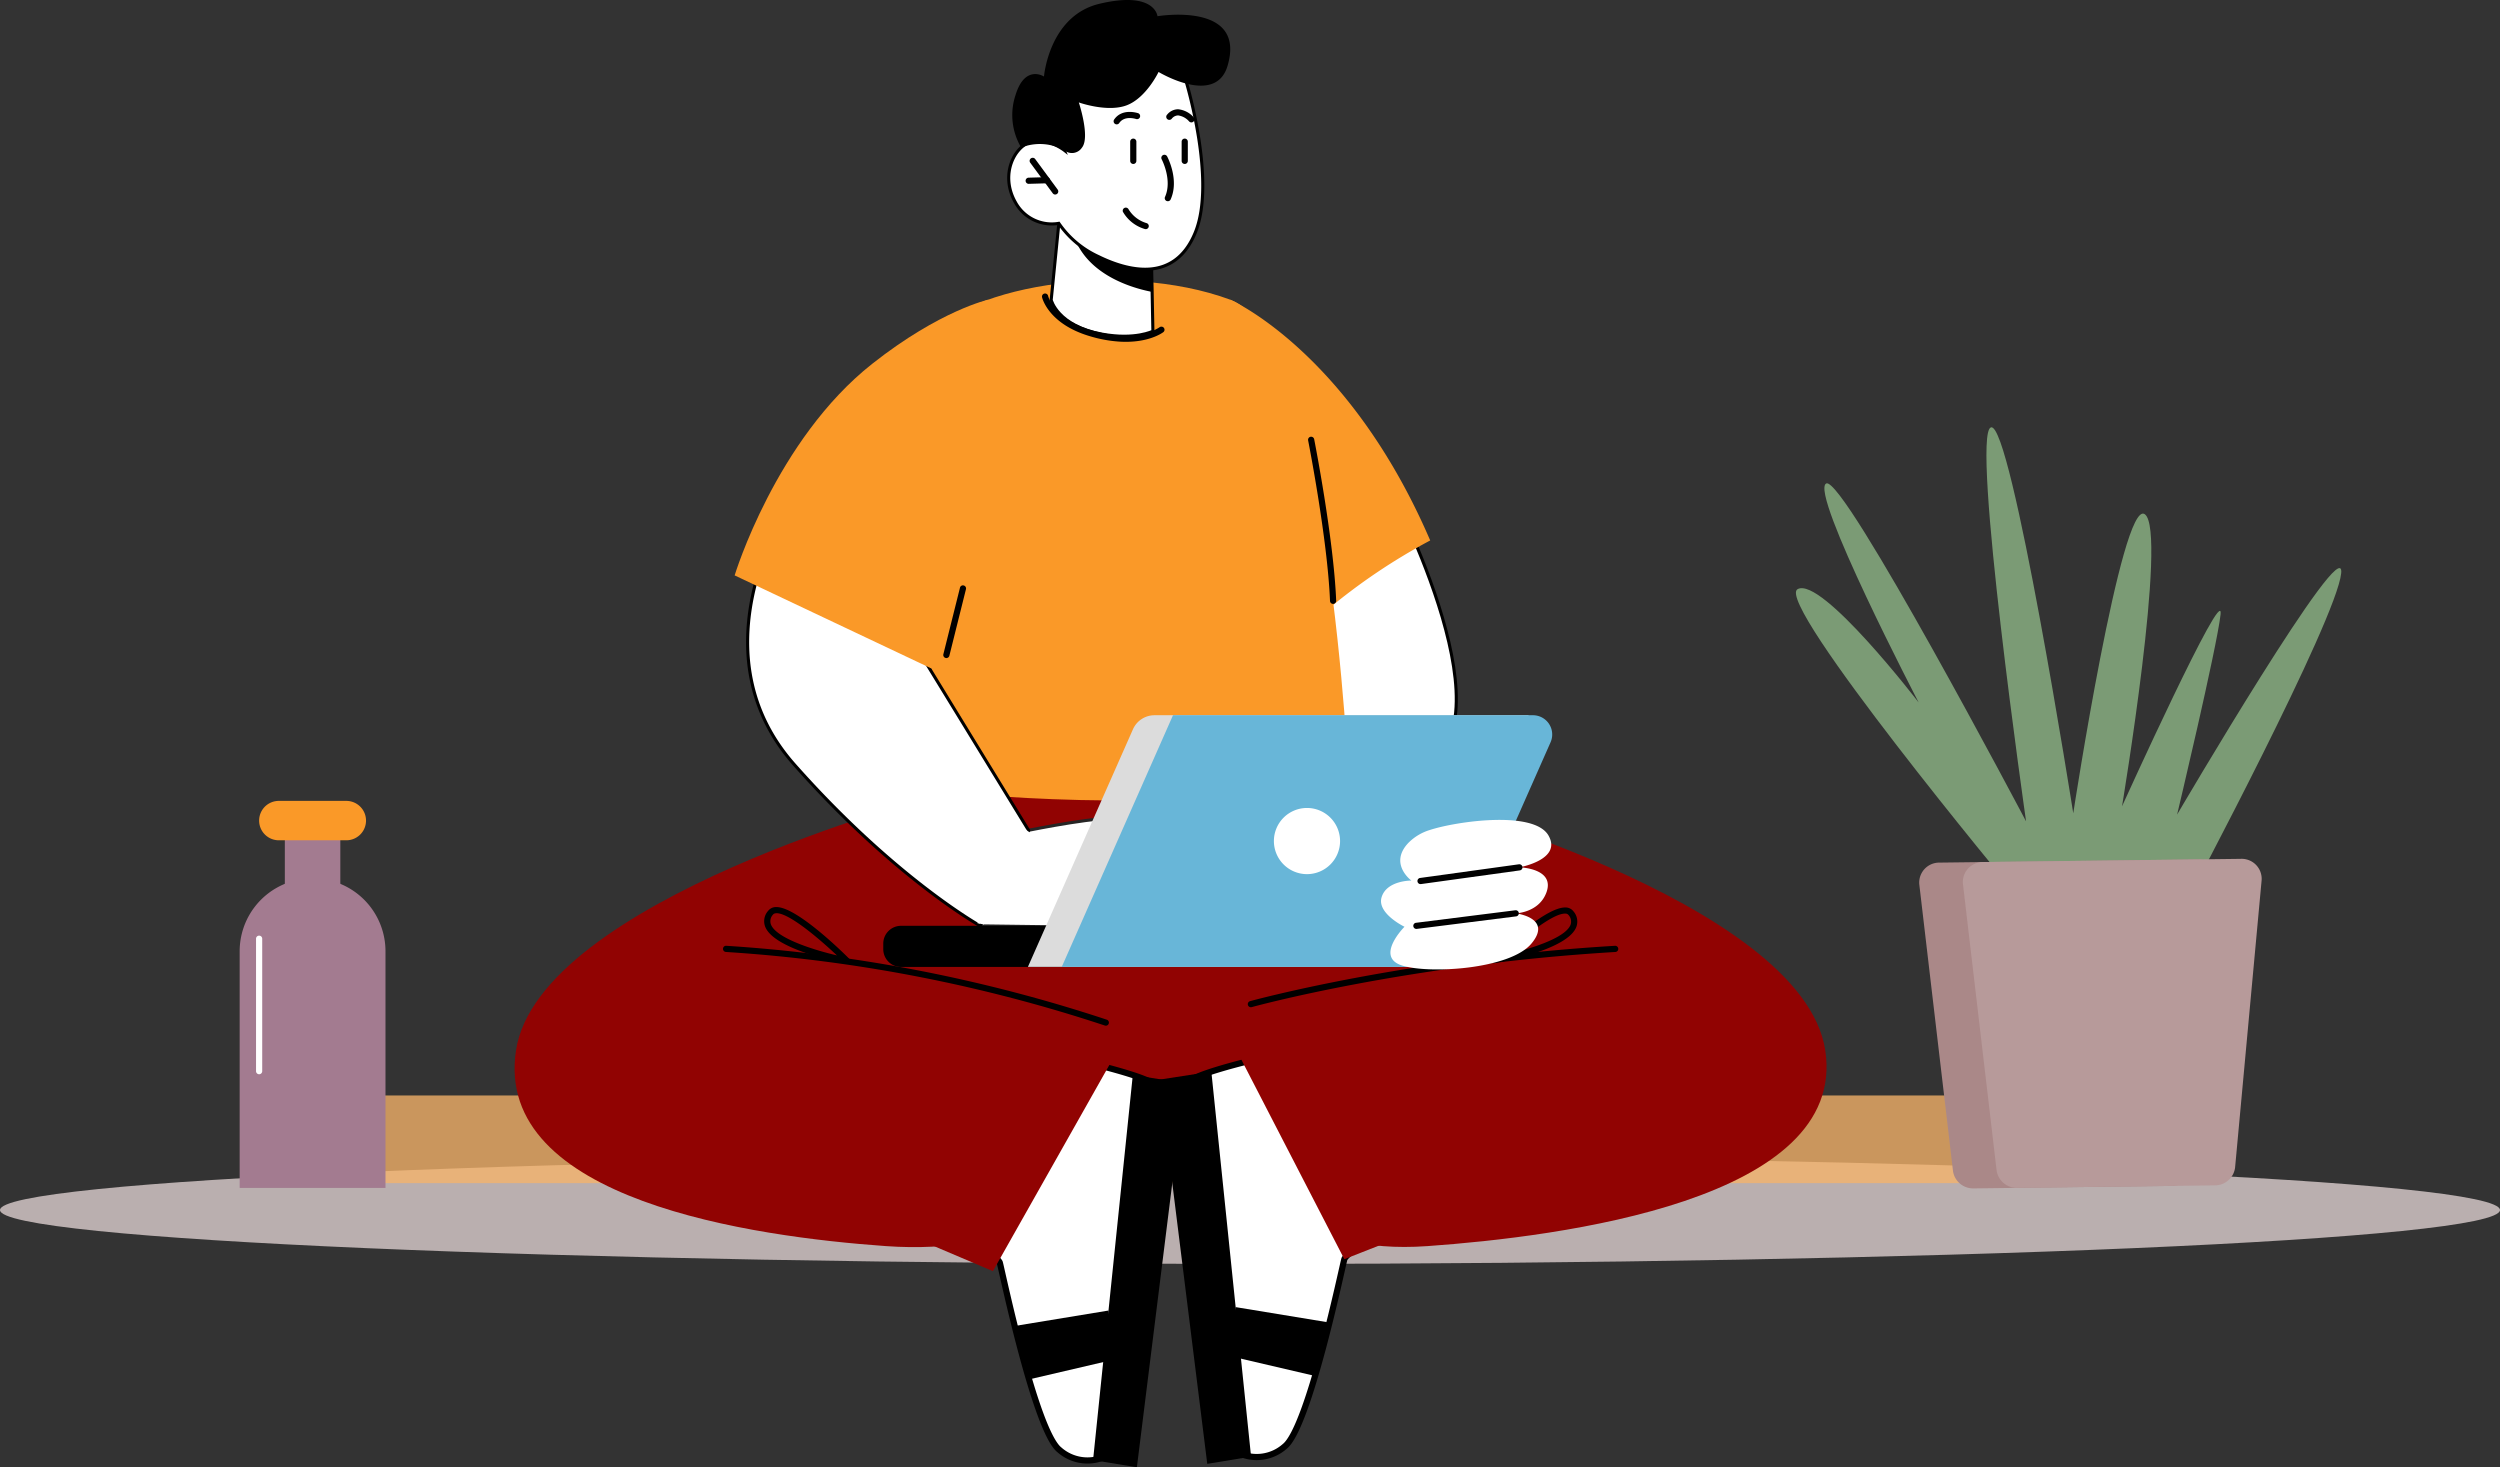
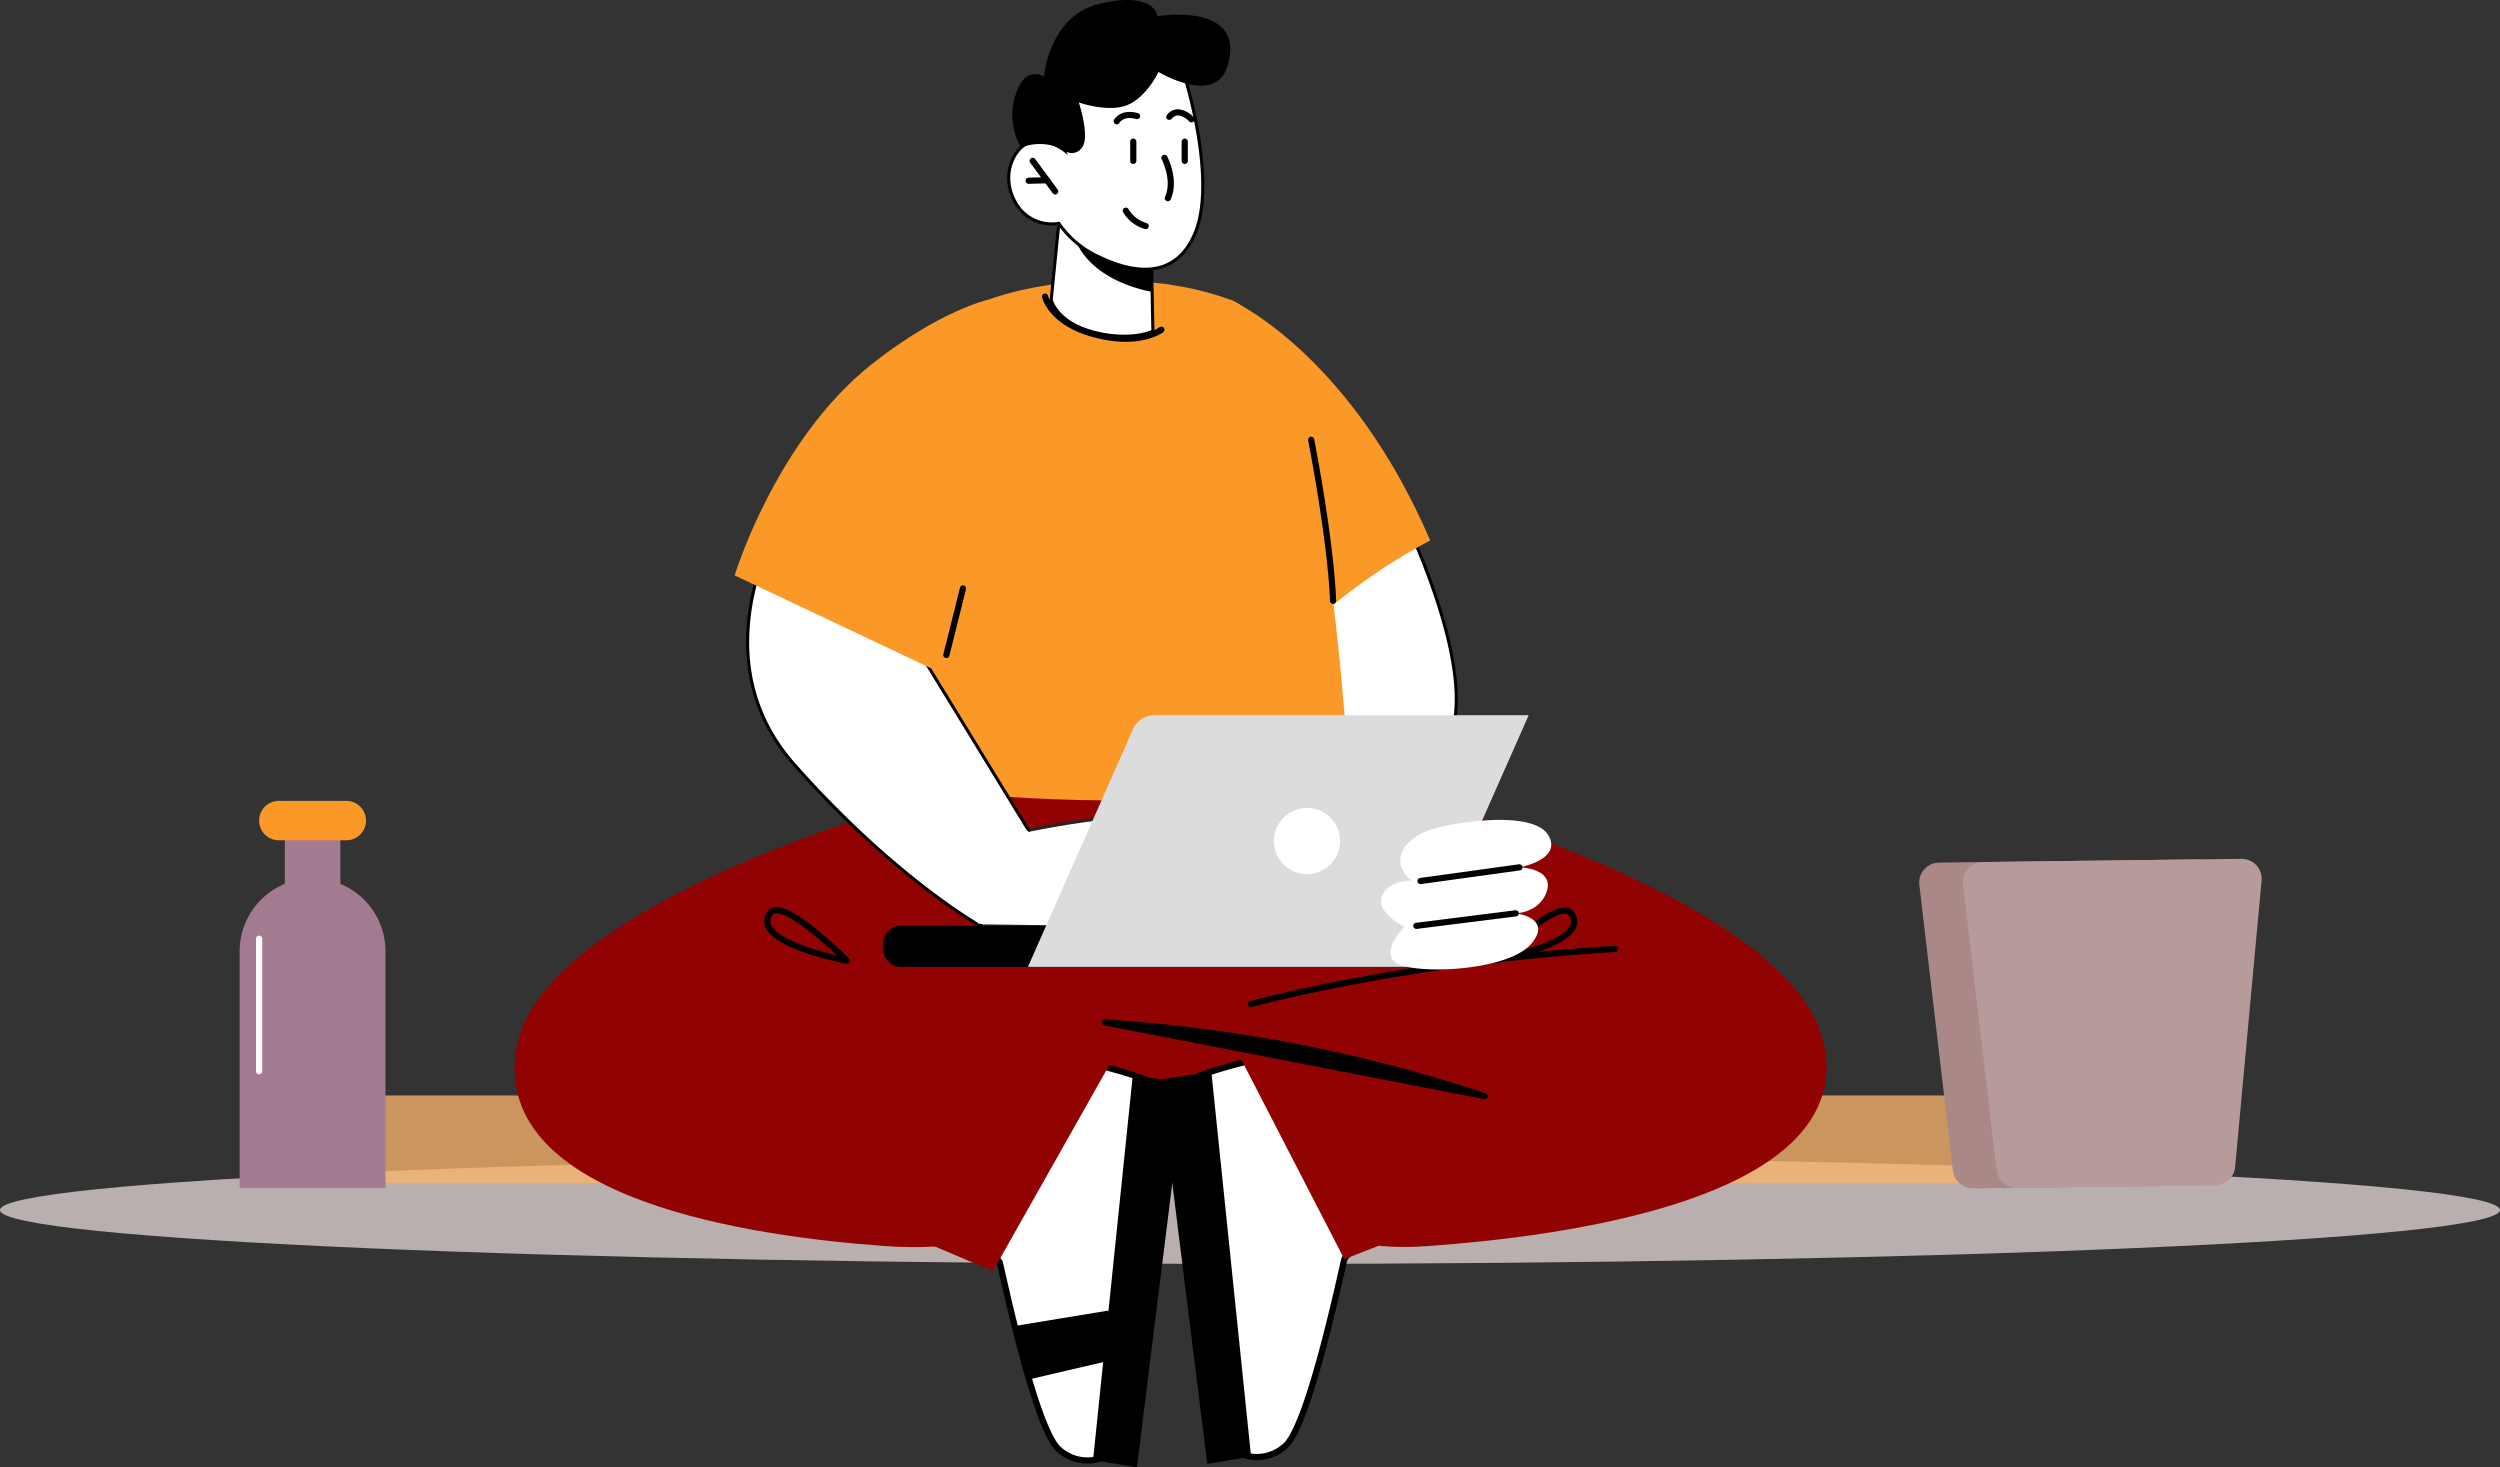
<svg xmlns="http://www.w3.org/2000/svg" width="404.751" height="237.558" viewBox="0 0 404.751 237.558">
  <rect x="0" y="0" width="404.751" height="237.558" fill="#333333" stroke="none" />
  <defs>
    <clipPath id="clip-path">
      <rect id="Rectangle_842" data-name="Rectangle 842" width="404.751" height="237.558" fill="none" />
    </clipPath>
  </defs>
  <g id="Group_335" data-name="Group 335" clip-path="url(#clip-path)">
    <path id="Path_847" data-name="Path 847" d="M404.751,102.469c0,4.818-90.607,8.726-202.376,8.726S0,107.287,0,102.469s90.607-8.726,202.376-8.726,202.376,3.908,202.376,8.726" transform="translate(0 93.436)" fill="#ddd0d0" opacity="0.79" />
    <path id="Path_848" data-name="Path 848" d="M122.143,39.655s21.093,40.166,3.993,45.491-22.844-6.222-22.844-6.222l.391-34.212Z" transform="translate(102.953 39.525)" fill="#fff" stroke="#000" stroke-width="0.5" />
    <path id="Path_849" data-name="Path 849" d="M308.879,103.021H32.445a7.1,7.1,0,1,1,0-14.2H308.879a7.1,7.1,0,1,1,0,14.2" transform="translate(25.262 88.531)" fill="#f7b369" opacity="0.77" />
-     <path id="Path_850" data-name="Path 850" d="M180.874,109.8S142,62.966,145.893,60.849s19.6,18.352,19.6,18.352-17.749-34.07-14.969-35.46,32.357,54.706,32.357,54.706-8.993-62.691-5.691-63.787S190.52,97.141,190.52,97.141s7.831-51.08,11.583-48.422-3.688,47.294-3.688,47.294S215,59.4,214.373,64.94s-7.04,32.409-7.04,32.409S234.663,50.7,233.9,58.275s-24.829,52.819-24.829,52.819Z" transform="translate(145.141 34.532)" fill="#7b9b75" />
    <path id="Path_851" data-name="Path 851" d="M164.473,122.949l31.912-.4a3.293,3.293,0,0,0,3.313-2.889l4.3-46.55a3.242,3.242,0,0,0-3.39-3.428l-41.676.519a3.242,3.242,0,0,0-3.3,3.51l5.459,46.428a3.291,3.291,0,0,0,3.384,2.807" transform="translate(155.099 69.455)" fill="#a88" />
    <path id="Path_852" data-name="Path 852" d="M168.011,122.9l31.912-.4a3.293,3.293,0,0,0,3.313-2.889l4.3-46.55a3.24,3.24,0,0,0-3.39-3.426l-41.676.517a3.243,3.243,0,0,0-3.3,3.51l5.459,46.428a3.291,3.291,0,0,0,3.384,2.807" transform="translate(158.625 69.413)" fill="#b79a9a" />
    <path id="Path_853" data-name="Path 853" d="M115.141,120.23H87.617l-.369-60.075h31.1Z" transform="translate(86.961 59.958)" fill="#910302" />
    <path id="Path_854" data-name="Path 854" d="M109.32,68.992s-63.65,16.778-67.365,41.093,38.489,30.18,59.86,31.7,30.805-7.855,30.805-7.855l12.056-73.773Z" transform="translate(41.588 59.958)" fill="#910302" />
    <path id="Path_855" data-name="Path 855" d="M131.909,68.992s63.649,16.778,67.365,41.093-43,30.18-64.368,31.7-23.945-9.864-23.945-9.864L96.553,60.155Z" transform="translate(96.236 59.958)" fill="#910302" />
    <path id="Path_856" data-name="Path 856" d="M144.831,103.846s-3.161-72.058-19.2-77.99c-17.535-6.487-44.667-2.342-50.218,7.711s4.846,72,4.846,72,34.731,4.027,64.568-1.717" transform="translate(73.544 22.663)" fill="#fa9928" />
    <path id="Path_857" data-name="Path 857" d="M86.473,18.108l-1.24,12.41s1.032,4.215,8.234,5.531c5.363.98,8.234-.475,8.234-.475l-.126-6.362-.132-6.2L88.623,18.815Z" transform="translate(84.954 18.049)" fill="#fff" stroke="#000" stroke-width="0.5" />
    <path id="Path_858" data-name="Path 858" d="M86.931,18.462a4.092,4.092,0,0,0,.242,1.234c2.156,6.477,9.614,8.572,12.711,9.165l-.132-6.2Z" transform="translate(86.646 18.401)" />
    <path id="Path_859" data-name="Path 859" d="M110.472,9.209s4.958,16.211,1.525,24.6-11.172,6.11-15.7,3.888A15.747,15.747,0,0,1,89.9,32.322a6.706,6.706,0,0,1-7.064-3.46c-2.478-4.447-.116-8.949,2.53-9.738S90.8,20.5,90.8,20.5l-1.831-4.756s12.519-21.648,21.5-6.535" transform="translate(81.523 3.837)" fill="#fff" stroke="#000" stroke-width="0.5" />
    <path id="Path_860" data-name="Path 860" d="M95.218,20.072a.541.541,0,0,1-.206-.042.5.5,0,0,1-.25-.661c1.222-2.724-.523-6.054-.541-6.086a.5.5,0,0,1,.881-.473c.082.156,1.995,3.794.571,6.969a.5.5,0,0,1-.455.294" transform="translate(93.855 12.507)" />
    <path id="Path_861" data-name="Path 861" d="M87.629,18.744a.492.492,0,0,1-.4-.2l-3.644-4.95a.5.5,0,1,1,.8-.6l3.644,4.954a.5.5,0,0,1-.4.793" transform="translate(83.212 12.752)" />
    <path id="Path_862" data-name="Path 862" d="M83.663,15.447a.5.5,0,0,1-.014-1l2.951-.084a.51.51,0,0,1,.513.485.5.5,0,0,1-.485.513l-2.951.084Z" transform="translate(82.891 14.318)" />
    <path id="Path_863" data-name="Path 863" d="M90.5,24.338a1.936,1.936,0,0,0,2.841-.429c1.378-1.667-.5-7.324-.5-7.324s4.64,1.667,7.785.451,5.124-5.385,5.124-5.385,9.223,5.593,11.17-.988C120.02.192,105.576,2.626,105.576,2.626S105.188-1.52,96.2.607c-8.191,1.937-9,11.783-9,11.783s-3.075-2.007-4.606,3a10.267,10.267,0,0,0,.919,8.5,8.25,8.25,0,0,1,6.991.445" transform="translate(81.821 0)" />
    <path id="Path_864" data-name="Path 864" d="M90.793,11.093a.5.5,0,0,1-.411-.781c1.294-1.9,3.808-1.056,3.912-1.02a.5.5,0,0,1-.325.942c-.076-.024-1.9-.629-2.761.641a.5.5,0,0,1-.413.218" transform="translate(89.998 9.044)" />
    <path id="Path_865" data-name="Path 865" d="M98.622,10.989a.5.5,0,0,1-.373-.168,2.887,2.887,0,0,0-1.777-.964,1.354,1.354,0,0,0-1.024.527.5.5,0,1,1-.749-.659,2.316,2.316,0,0,1,1.771-.867,3.921,3.921,0,0,1,2.526,1.3.5.5,0,0,1-.373.831" transform="translate(94.264 8.829)" />
    <path id="Path_866" data-name="Path 866" d="M132.124,63.28A97.094,97.094,0,0,0,115.591,74.4c-9.083,7.552-15.838-50.1-15.838-50.1s19.2,8.364,32.371,38.98" transform="translate(99.426 24.22)" fill="#fa9928" />
    <path id="Path_867" data-name="Path 867" d="M110.114,62.478a.5.5,0,0,1-.5-.479c-.4-10.006-3.512-25.836-3.542-25.993a.5.5,0,0,1,.391-.587.506.506,0,0,1,.587.393c.032.16,3.161,16.066,3.562,26.147a.5.5,0,0,1-.479.519Z" transform="translate(105.715 35.294)" />
    <path id="Path_868" data-name="Path 868" d="M97.535,31.2a21.237,21.237,0,0,1-4.821-.591c-6.908-1.6-8.166-5.753-8.216-5.928a.5.5,0,0,1,.348-.615.5.5,0,0,1,.622.343c.044.152,1.186,3.768,7.475,5.229,7.365,1.711,10.766-1.072,10.8-1.1a.509.509,0,0,1,.708.054.494.494,0,0,1-.05.7c-.117.1-2.285,1.907-6.868,1.907" transform="translate(85.618 19.057) rotate(3)" />
    <path id="Path_869" data-name="Path 869" d="M94.77,20.336a.466.466,0,0,1-.136-.02,6.044,6.044,0,0,1-3.56-2.787.5.5,0,0,1,.907-.417,5.1,5.1,0,0,0,2.925,2.246.5.5,0,0,1-.136.978" transform="translate(90.729 16.766)" />
    <path id="Path_870" data-name="Path 870" d="M74.106,109.068s13.544,9.816,13.9,11.08,5.739,27.189,9.646,30.306a6.86,6.86,0,0,0,7.528,1.04s8.768-57.861,7.985-59.96-25.406-6.983-25.406-6.983Z" transform="translate(73.863 84.275)" fill="#fff" stroke="#000" stroke-width="1" />
    <path id="Path_871" data-name="Path 871" d="M88.629,149.505l6.435-62.338,8.408,1.3-7.749,62.206Z" transform="translate(88.338 86.882)" />
    <path id="Path_872" data-name="Path 872" d="M84.6,117.413l-2.33-8.648,15.193-2.5.9,7.937Z" transform="translate(82.001 105.913)" />
    <path id="Path_873" data-name="Path 873" d="M135.486,108.789s-13.546,9.814-13.9,11.08-5.737,27.189-9.646,30.306a6.86,6.86,0,0,1-7.528,1.04s-8.768-57.861-7.985-59.96,25.406-6.983,25.406-6.983Z" transform="translate(96.064 83.997)" fill="#fff" stroke="#000" stroke-width="1" />
    <path id="Path_874" data-name="Path 874" d="M108.851,149.227l-6.435-62.338-8.408,1.3,7.749,62.206Z" transform="translate(93.699 86.604)" />
-     <path id="Path_875" data-name="Path 875" d="M113.5,117.134l2.33-8.648-15.193-2.5-.9,7.937Z" transform="translate(99.412 105.635)" />
    <path id="Path_876" data-name="Path 876" d="M98.6,81.946l20.768,40.242,29.07-11.413L136.3,81.946Z" transform="translate(98.281 81.677)" fill="#910302" />
    <path id="Path_877" data-name="Path 877" d="M116.627,82.917,93.9,123.159,67.072,111.745,79.216,82.917Z" transform="translate(66.852 82.645)" fill="#910302" />
    <path id="Path_878" data-name="Path 878" d="M43.042,121.343H19.433V83.024a11.8,11.8,0,0,1,23.609,0Z" transform="translate(19.369 70.986)" fill="#a37b90" />
    <rect id="Rectangle_841" data-name="Rectangle 841" width="8.985" height="13.258" transform="translate(46.114 134.379)" fill="#a37b90" />
    <path id="Path_879" data-name="Path 879" d="M35.128,71.317H24.2a3.189,3.189,0,0,1,0-6.378H35.128a3.189,3.189,0,0,1,0,6.378" transform="translate(20.942 64.726)" fill="#fa9928" />
    <path id="Path_880" data-name="Path 880" d="M21.26,98.306a.5.5,0,0,1-.5-.5V76.364a.5.5,0,0,1,1,0V97.807a.5.5,0,0,1-.5.5" transform="translate(20.693 75.616)" fill="#fff" />
    <path id="Path_881" data-name="Path 881" d="M87.306,68.267s13.067-2.652,14.263-1.679S99.2,84,99.2,84l-19.72-.26,4.212-8.484Z" transform="translate(79.22 66.156)" fill="#fff" stroke="#262525" stroke-width="0.5" />
    <path id="Path_882" data-name="Path 882" d="M74.5,81.728h85.494a2.881,2.881,0,0,0,2.881-2.881v-.9a2.881,2.881,0,0,0-2.881-2.881H74.5a2.881,2.881,0,0,0-2.881,2.881v.9A2.881,2.881,0,0,0,74.5,81.728" transform="translate(71.383 74.823)" />
    <path id="Path_883" data-name="Path 883" d="M83.347,98.732h63.062l18.01-40.739H103.843a3.817,3.817,0,0,0-3.49,2.274Z" transform="translate(83.074 57.803)" fill="#dcdcdc" />
-     <path id="Path_884" data-name="Path 884" d="M86.091,98.732h63.062l16.074-36.358a3.119,3.119,0,0,0-2.853-4.381H104.1Z" transform="translate(85.809 57.803)" fill="#68b6d8" />
    <path id="Path_885" data-name="Path 885" d="M103.292,70.868a5.356,5.356,0,1,0,5.355-5.355,5.356,5.356,0,0,0-5.355,5.355" transform="translate(102.953 65.298)" fill="#fff" />
    <path id="Path_886" data-name="Path 886" d="M121.391,82.612a.5.5,0,0,1-.347-.855c.871-.849,8.488-8.177,11.843-8.177.052,0,.1,0,.15,0a1.592,1.592,0,0,1,1.192.607,2.516,2.516,0,0,1,.481,2.554c-1.414,3.66-12.024,5.645-13.23,5.86a.627.627,0,0,1-.088.006m11.469-8.035c-2.1,0-7.03,4.109-9.856,6.7,3.74-.831,9.9-2.634,10.774-4.894a1.565,1.565,0,0,0-.341-1.587.6.6,0,0,0-.471-.218c-.034,0-.07,0-.106,0" transform="translate(120.496 73.34)" />
    <path id="Path_887" data-name="Path 887" d="M101.674,86.634a.5.5,0,0,1-.136-.98c.248-.068,25.179-6.927,59.087-8.965a.5.5,0,0,1,.062,1c-33.8,2.031-58.634,8.859-58.881,8.929a.522.522,0,0,1-.132.018" transform="translate(100.841 76.437)" />
-     <path id="Path_888" data-name="Path 888" d="M120.607,89.625a.507.507,0,0,1-.17-.03A244.877,244.877,0,0,0,59.094,77.686a.5.5,0,0,1-.469-.529.487.487,0,0,1,.529-.469,246.051,246.051,0,0,1,61.623,11.968.5.5,0,0,1-.17.968" transform="translate(58.431 76.437)" />
+     <path id="Path_888" data-name="Path 888" d="M120.607,89.625a.507.507,0,0,1-.17-.03a.5.5,0,0,1-.469-.529.487.487,0,0,1,.529-.469,246.051,246.051,0,0,1,61.623,11.968.5.5,0,0,1-.17.968" transform="translate(58.431 76.437)" />
    <path id="Path_889" data-name="Path 889" d="M75.351,82.737c-1.3-.242-11.881-2.374-13.24-6.052a2.505,2.505,0,0,1,.517-2.548,1.592,1.592,0,0,1,1.2-.589c.038,0,.08,0,.12,0,3.337,0,10.9,7.476,11.757,8.338a.5.5,0,0,1-.351.853M63.968,74.542c-.373.02-.493.132-.559.214a1.561,1.561,0,0,0-.363,1.581c.841,2.272,6.975,4.159,10.7,5.042-2.8-2.64-7.691-6.837-9.78-6.837" transform="translate(61.756 73.305)" />
    <path id="Path_890" data-name="Path 890" d="M92.139,15.345a.5.5,0,0,1-.5-.5V11.737a.5.5,0,1,1,1,0v3.109a.5.5,0,0,1-.5.5" transform="translate(91.34 11.201)" />
    <path id="Path_891" data-name="Path 891" d="M96.311,15.345a.5.5,0,0,1-.5-.5V11.737a.5.5,0,0,1,1,0v3.109a.5.5,0,0,1-.5.5" transform="translate(95.498 11.201)" />
    <path id="Path_892" data-name="Path 892" d="M67.789,40.528s-16.381,23.9.379,42.852C84.475,101.809,98.281,109.5,98.281,109.5l7.825-15.469-19.2-31.355-.176-2.556a65.788,65.788,0,0,0-18.945-19.59" transform="translate(60.421 40.395)" fill="#fff" stroke="#000" stroke-width="0.5" />
    <path id="Path_893" data-name="Path 893" d="M116.469,70.137a8.246,8.246,0,0,1,3.364-2.009c4.255-1.406,16.874-3.237,19.25.865,2.276,3.93-4.7,5.164-4.7,5.164s5.818.13,4.373,4.067c-1.206,3.289-4.968,3.382-4.968,3.382s6.042.715,2.538,4.9-16.665,4.952-21.007,3.526.459-6.254.459-6.254-4.481-2.152-3.712-4.76c.815-2.759,4.824-2.718,4.824-2.718s-3.746-2.747-.421-6.164" transform="translate(111.61 66.263)" fill="#fff" />
    <path id="Path_894" data-name="Path 894" d="M115.426,73.29a.5.5,0,0,1-.068-.994l16.016-2.216a.518.518,0,0,1,.563.425.5.5,0,0,1-.427.565L115.5,73.286c-.024,0-.046,0-.07,0" transform="translate(114.551 69.847)" />
    <path id="Path_895" data-name="Path 895" d="M115.089,76.831a.5.5,0,0,1-.064-.994l16.1-2.029a.509.509,0,0,1,.557.433.5.5,0,0,1-.433.557l-16.1,2.029c-.022,0-.042,0-.062,0" transform="translate(114.214 73.564)" />
    <path id="Path_896" data-name="Path 896" d="M59.567,68.938s6.655-21.956,22.3-34.278C92.846,26.008,100.63,24.3,100.63,24.3L94.418,85.427Z" transform="translate(59.372 24.219)" fill="#fa9928" />
    <path id="Path_897" data-name="Path 897" d="M76.983,59.235a.435.435,0,0,1-.122-.016.5.5,0,0,1-.363-.605l2.69-10.77a.488.488,0,0,1,.605-.363.5.5,0,0,1,.363.605L77.469,58.858a.5.5,0,0,1-.485.377" transform="translate(76.233 47.306)" />
    <path id="Path_898" data-name="Path 898" d="M165.969,134.188a4.053,4.053,0,0,0,1.656.969c.953.25.094,1.547-.953,2.75s-3.5,7.266-3.5,7.266l-3.9,4.5-1.03-.211,6.655-15.157Z" fill="#fff" />
  </g>
</svg>